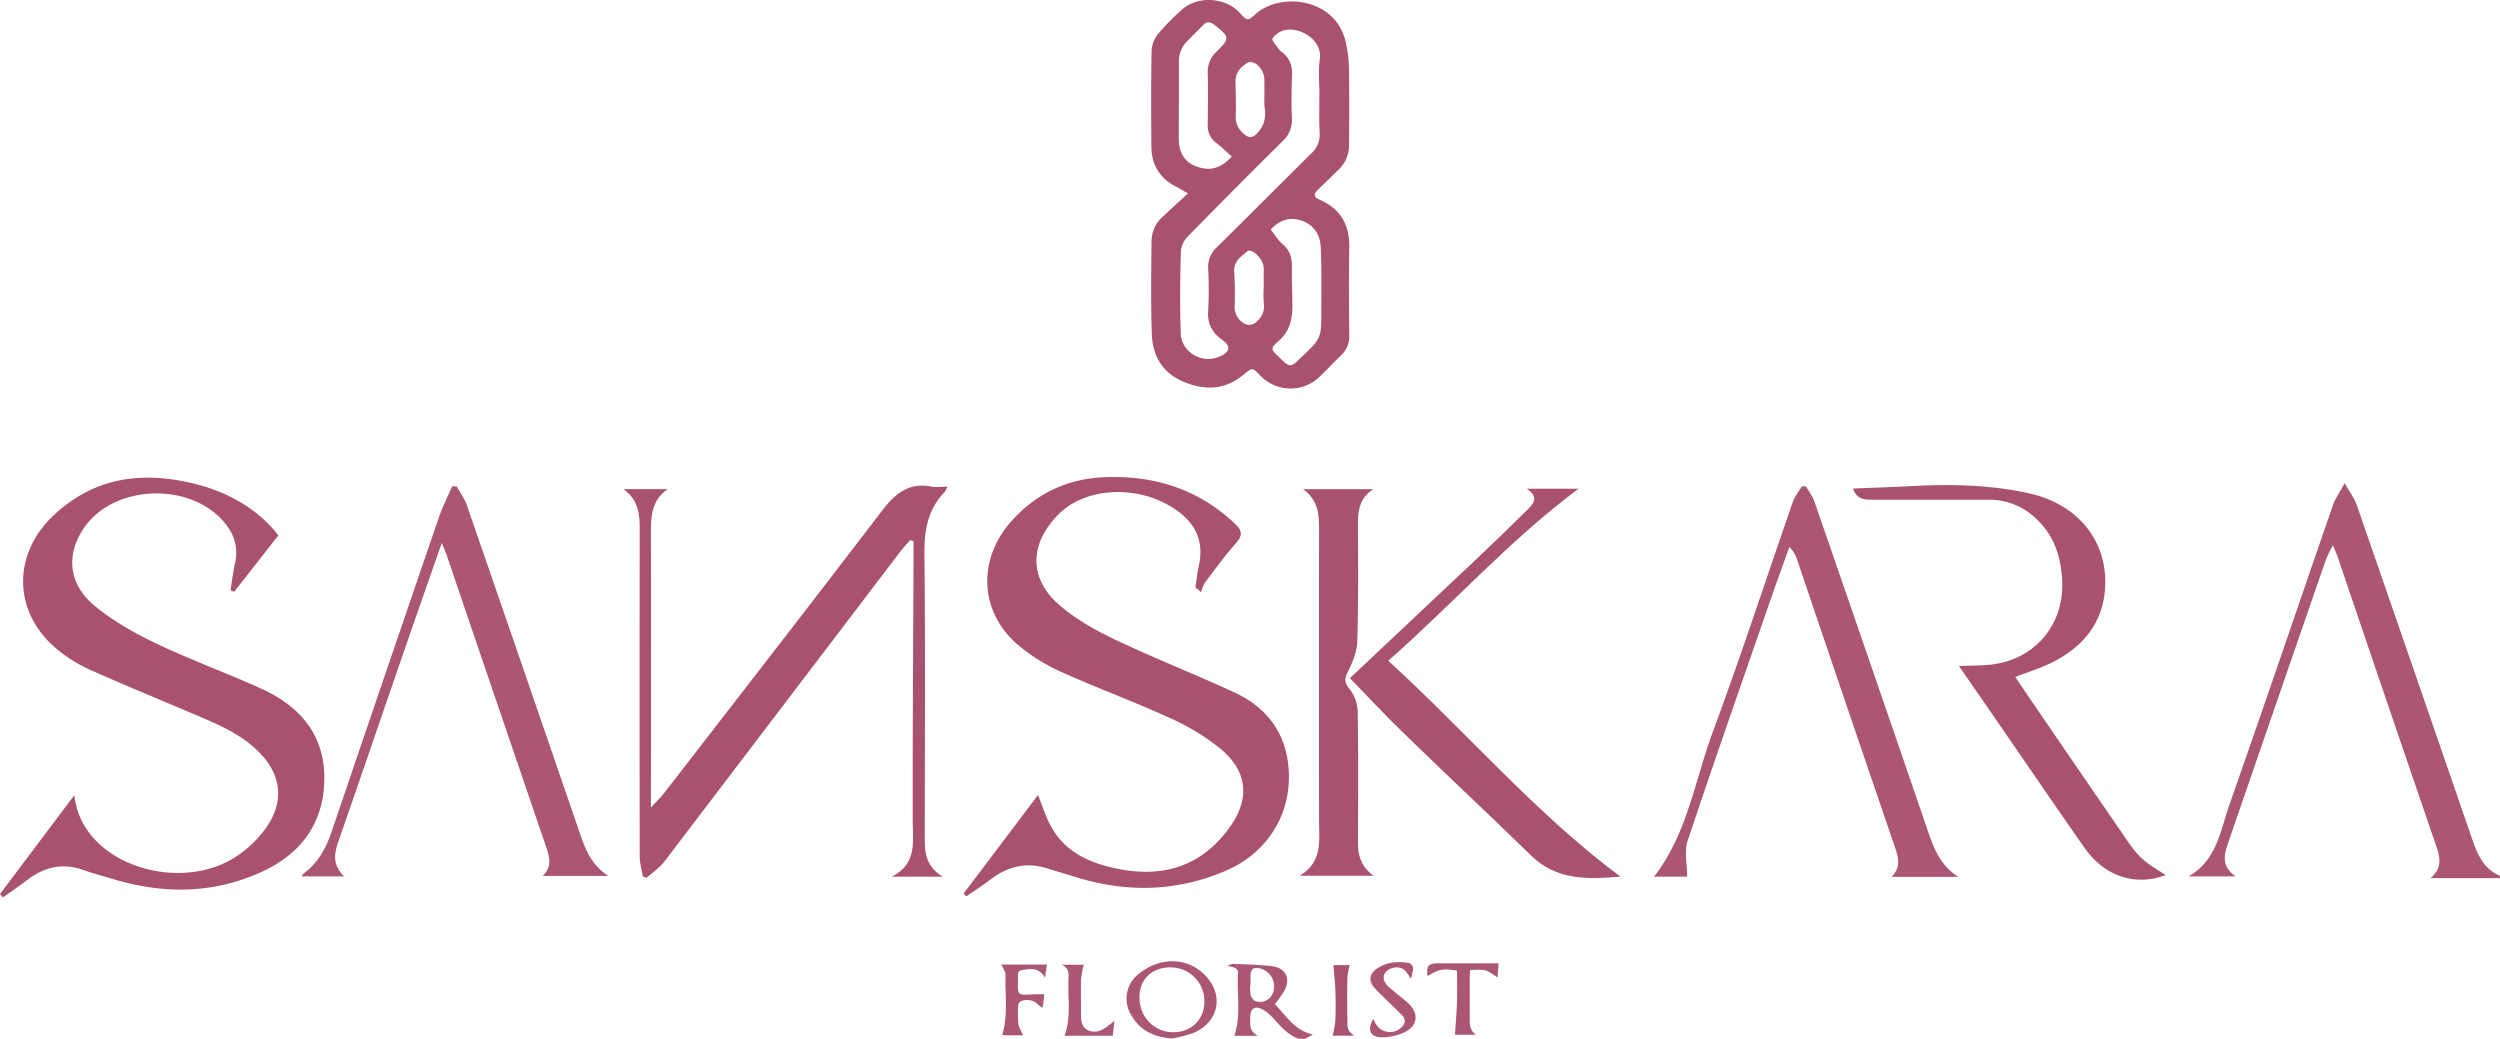
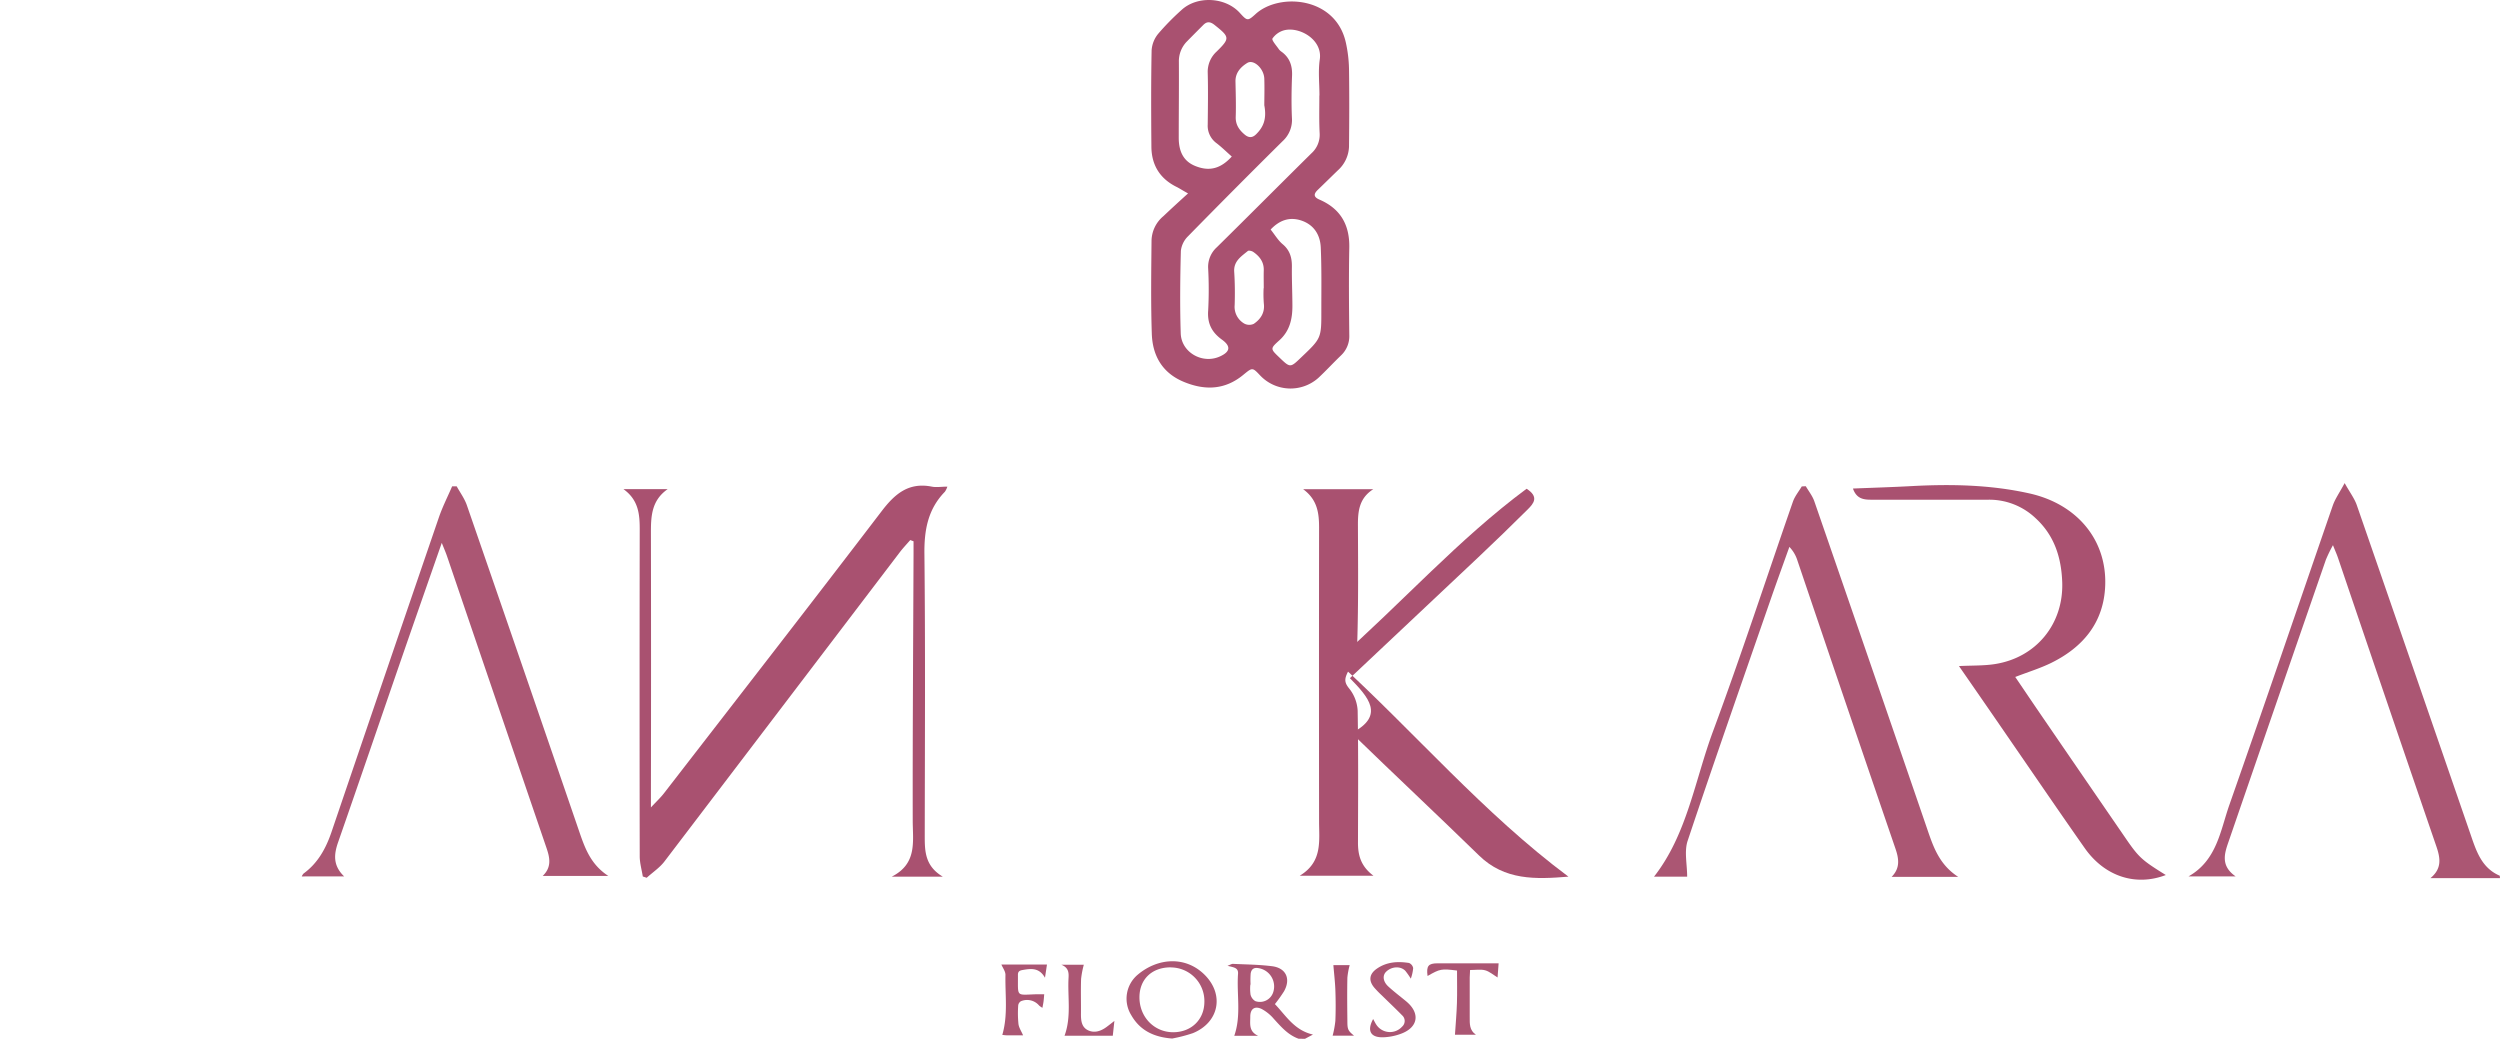
<svg xmlns="http://www.w3.org/2000/svg" viewBox="0 0 919.58 382.07">
  <defs>
    <style>.cls-1{fill:#a95170;}.cls-2{fill:#ab5673;}</style>
  </defs>
  <g id="Layer_2" data-name="Layer 2">
    <g id="Layer_1-2" data-name="Layer 1">
      <path class="cls-1" d="M437,71.15c-2-1.11-3-1.76-4-2.29-6.22-3-9.43-8-9.48-14.9-.1-11.81-.15-23.63.08-35.44a10.69,10.69,0,0,1,2.4-6.07,92,92,0,0,1,8.52-8.7c5.75-5.4,16.2-4.88,21.53,1,2.73,3,2.89,3.06,5.85.37,8.64-7.84,29.35-6.36,33.13,10.47a49.06,49.06,0,0,1,1.18,9.8c.14,9.54.1,19.08,0,28.61a12.32,12.32,0,0,1-4.18,8.73c-2.44,2.37-4.87,4.76-7.32,7.12-1.54,1.49-1.59,2.61.6,3.56,7.76,3.34,11.17,9.29,11,17.71-.21,10.68-.11,21.37,0,32.05a9.72,9.72,0,0,1-3.08,7.6c-2.79,2.68-5.42,5.54-8.25,8.19a15.38,15.38,0,0,1-21.43-.83c-2.87-3.05-2.87-3-6.18-.29-6.8,5.65-14.26,5.85-22.08,2.56s-11.36-9.64-11.62-17.64c-.38-11.42-.21-22.87-.1-34.31a12.07,12.07,0,0,1,4.35-8.93C430.75,76.84,433.66,74.17,437,71.15Zm48.34-36c0-4.44-.52-8.95.12-13.3,1.07-7.25-7.39-12.09-13-10.74a7.64,7.64,0,0,0-4.4,3.05c-.38.63,1.48,2.66,2.38,4a4.33,4.33,0,0,0,1.05.94c2.91,2.17,3.9,5.07,3.77,8.66-.2,5.19-.28,10.4-.05,15.58a10.53,10.53,0,0,1-3.41,8.57q-17.52,17.35-34.81,35a8.92,8.92,0,0,0-2.63,5.39c-.26,10.1-.37,20.21-.05,30.31.22,7,7.92,11.38,14.33,8.54,3.9-1.73,4.24-3.76.82-6.23-3.69-2.67-5.4-5.92-5.06-10.61a147.21,147.21,0,0,0,0-15.58,9.74,9.74,0,0,1,3.2-7.79c11.65-11.48,23.18-23.08,34.81-34.57a9.14,9.14,0,0,0,3-7.32C485.17,44.39,485.3,39.75,485.3,35.12ZM453.09,57.58c-1.95-1.72-3.7-3.45-5.63-4.93a7.93,7.93,0,0,1-3.22-6.86c.07-6.33.17-12.65,0-19a10.06,10.06,0,0,1,3.25-7.8c5-4.91,4.87-5.36-.75-9.82-1.54-1.22-2.78-1.38-4.18.06-2,2-4,4-6,6.05a10.35,10.35,0,0,0-2.93,7.41c.06,9.35-.05,18.69-.05,28,0,5.44,2.06,8.81,6.21,10.42C444.85,63.12,449,62.07,453.09,57.58Zm14.29,26.85c1.56,1.94,2.74,4,4.43,5.4,2.68,2.25,3.43,5,3.39,8.28-.06,4.81.18,9.62.19,14.43s-1,9.19-4.74,12.58c-3.46,3.12-3.43,3.15-.06,6.37,4,3.84,4,3.84,8,0,7.45-7.07,7.46-7.07,7.44-17.28,0-7.73.13-15.48-.21-23.21-.21-4.63-2.53-8.36-7.2-9.9C474.4,79.72,470.7,80.92,467.38,84.43ZM464.8,106h.05c0-2.18-.06-4.35,0-6.52.11-3.09-1.51-5.19-3.87-6.82-.53-.36-1.67-.62-2-.33-2.43,2-5.26,3.75-5,7.66s.3,8.13.17,12.19a7.11,7.11,0,0,0,3.6,6.88,3.91,3.91,0,0,0,3.45.05c2.5-1.73,4.1-4.08,3.68-7.45A44.49,44.49,0,0,1,464.8,106Zm.25-67.33c0-2.2.12-6,0-9.73s-3.91-7.23-6.26-5.79-4.41,3.57-4.34,6.83c.09,4.33.23,8.67.09,13-.09,2.89,1.27,4.82,3.29,6.52,1.43,1.2,2.78,1.31,4.22-.12C464.56,46.87,466.05,44,465.05,38.71Z" />
      <path class="cls-2" d="M919.58,323H894c4.26-3.51,3.65-7.33,2.21-11.56Q878,258.36,860,205.23c-.43-1.28-1-2.52-1.86-4.7a53.07,53.07,0,0,0-2.6,5.34q-18,52-35.93,104.09c-1.53,4.4-2.64,8.65,2.73,12.41H805c10.45-5.91,11.7-16.83,15.06-26.38,12.85-36.59,25.33-73.31,38-110,.88-2.53,2.51-4.8,4.38-8.29,1.91,3.42,3.61,5.64,4.48,8.15q21,60.65,41.93,121.36c2.06,6,4.06,12.1,10.64,14.91Z" />
-       <path class="cls-1" d="M27.36,292.46c2.59,26.07,40.26,37,61.06,21.53a43,43,0,0,0,9.1-9c7.37-10.14,6.13-20.45-3-29.08-6.91-6.56-15.58-10-24.13-13.62-12.37-5.27-24.82-10.37-37.1-15.84A54.83,54.83,0,0,1,22,239.63C4.68,226.16,4,204,20.12,189.17c15.6-14.32,33.73-16,53.28-10.74,12,3.27,22.29,9.75,29,18.51L86.12,217.7l-1.33-.61c.54-3.32.92-6.68,1.66-10a16.06,16.06,0,0,0-2.77-13.4c-11.59-16.39-41.11-16.22-52.63.28-7.17,10.28-5.69,21.26,4.07,29.13,11.47,9.27,24.9,15,38.32,20.63,7.79,3.29,15.69,6.35,23.35,9.91,14.14,6.58,22.85,17.33,22.5,33.41s-8.79,27.16-23.14,33.69c-17.72,8.07-36,8.2-54.44,2.63-3.58-1.08-7.24-2-10.74-3.25-7.8-2.88-14.68-1.28-21.09,3.66C7,326,4,328,1.08,330.09L0,328.86Z" />
-       <path class="cls-1" d="M439.69,216.05c.43-2.71.73-5.44,1.31-8.11,1.77-8.2-.77-14.66-7.46-19.69-13.44-10.12-33.93-9.62-44.44,1.19s-10.63,23.41.55,33.1c6.07,5.26,13.41,9.36,20.72,12.83,14.37,6.84,29.25,12.63,43.69,19.33,10.36,4.79,17.52,12.76,19.48,24.35,3,18-6.07,34.21-22.89,41.35-18.15,7.7-36.6,8-55.28,2.11-3.3-1-6.64-2-9.93-3-7.78-2.55-14.71-.88-21.1,4-2.87,2.19-5.92,4.14-8.89,6.2l-1-1.05,27.34-36.19c1.74,4.21,2.93,8.17,4.91,11.7,5.06,9.05,13.6,13.05,23.28,15.17,17,3.73,31.39-.15,42-14.57,7.78-10.55,7.2-20.6-2.76-29.11a82.2,82.2,0,0,0-19-11.59c-13.09-6-26.65-11-39.79-16.87a69.77,69.77,0,0,1-15.18-9.31c-15.09-12.2-16.09-32.12-2.84-46.61,9.3-10.17,20.76-15.34,34.53-15.77,18-.58,33.89,4.49,47.18,17,2.54,2.39,3.28,4.15.63,7.14-4.14,4.66-7.81,9.73-11.57,14.72a13.62,13.62,0,0,0-1.35,3.47Z" />
      <path class="cls-1" d="M334.82,198.65c-1.32,1.53-2.73,3-3.95,4.62q-43.22,56.8-86.46,113.6c-1.76,2.31-4.34,4-6.53,6l-1.44-.47c-.39-2.47-1.12-4.94-1.13-7.41q-.1-60.17,0-120.32c0-5.51-.44-10.78-6-14.76h16.3c-6.18,4.29-6.19,10.42-6.18,16.67q.09,47.46,0,94.92V297c2.1-2.26,3.59-3.64,4.81-5.22C271,257.2,297.82,222.7,324.32,188c4.88-6.39,9.93-10.67,18.42-9,1.72.34,3.58,0,5.73,0a7.41,7.41,0,0,1-.9,1.87c-6.25,6.41-7.64,14.09-7.54,22.87.37,34.55.17,69.11.12,103.67,0,5.64.05,11.14,6.65,15.06H328c9.45-4.8,7.74-12.88,7.73-20.73-.06-32.74.18-65.48.3-98.22,0-1.48,0-2.95,0-4.42Z" />
      <path class="cls-1" d="M720.57,245c5-.25,9.15-.09,13.2-.73,15.22-2.37,25.32-14.77,24.78-30.14-.32-9.05-2.89-17.19-9.79-23.52a24.71,24.71,0,0,0-17.39-6.8c-14.3,0-28.61,0-42.92,0-2.82,0-5.52-.22-6.88-4.11,7.44-.3,14.44-.51,21.43-.89,14.6-.79,29.12-.52,43.47,2.68,17.45,3.89,28.5,17,27.89,33.86-.49,13.54-8.06,22.67-19.85,28.48-4.07,2-8.48,3.34-13.24,5.18,3.49,5.14,6.84,10.12,10.24,15.07q15.16,22.14,30.37,44.27c4.85,7.06,6,8.08,14.77,13.51-11,4.22-22.44.59-29.81-9.88-9-12.81-17.84-25.78-26.74-38.69C733.73,264,727.37,254.81,720.57,245Z" />
      <path class="cls-2" d="M664.23,178.85c1.06,1.83,2.45,3.56,3.13,5.52q20.71,59.88,41.27,119.8c2.33,6.8,4.44,13.7,11.65,18.36H695.81c3.21-3.26,2.66-6.69,1.38-10.43q-18.11-52.87-36-105.8a12.82,12.82,0,0,0-3-5.14c-2.3,6.45-4.65,12.88-6.89,19.34-10.25,29.57-20.62,59.1-30.53,88.78-1.3,3.9-.18,8.61-.18,13.19H608.4c12.2-15.59,15-35.44,21.75-53.6,10.35-27.91,19.57-56.23,29.35-84.35.7-2,2.15-3.74,3.25-5.6Z" />
      <path class="cls-2" d="M162.5,199.68c-5.15,14.78-9.94,28.44-14.67,42.12-7.82,22.65-15.55,45.32-23.44,67.94-1.57,4.49-2,8.59,2.21,12.64H111a3.35,3.35,0,0,1,.69-1.09c5.27-3.85,8.19-9.22,10.25-15.26q19.65-57.81,39.44-115.56c1.36-4,3.27-7.73,4.93-11.59l1.67,0c1.27,2.31,2.9,4.5,3.76,7q20.64,59.67,41.12,119.4c2.16,6.27,4.21,12.58,10.91,16.92H199.62c3.4-3.26,2.62-6.74,1.37-10.38q-18.27-53.46-36.46-106.94C164.05,203.43,163.46,202.09,162.5,199.68Z" />
-       <path class="cls-1" d="M496.54,249.45q23.61-22.23,47.23-44.47Q553,196.27,562,187.32c2.11-2.11,4.19-4.56-.47-7.54h19.12c-25,18.52-45.93,42.05-70,63.27,29,26.46,54,56,85.39,79.41-12.1,1-23.46,1.41-32.9-7.8-15.5-15.11-31.31-29.9-46.85-45C509.62,263.23,503.31,256.41,496.54,249.45Z" />
+       <path class="cls-1" d="M496.54,249.45q23.61-22.23,47.23-44.47Q553,196.27,562,187.32c2.11-2.11,4.19-4.56-.47-7.54c-25,18.52-45.93,42.05-70,63.27,29,26.46,54,56,85.39,79.41-12.1,1-23.46,1.41-32.9-7.8-15.5-15.11-31.31-29.9-46.85-45C509.62,263.23,503.31,256.41,496.54,249.45Z" />
      <path class="cls-1" d="M505.21,322.13H478.07c8.38-5.06,7.15-12.59,7.13-19.85q-.07-54.07,0-108.17c0-5.22-.54-10.29-5.87-14.17h25.81c-5.2,3.31-5.67,8.1-5.65,13.24.06,14.28.19,28.57-.24,42.84-.11,3.77-1.78,7.67-3.47,11.15-1.22,2.49-1.39,3.79.51,6.11a14.19,14.19,0,0,1,3.1,8.12c.28,16.08.16,32.17.12,48.26C499.47,314.28,500.36,318.49,505.21,322.13Z" />
      <path class="cls-2" d="M477.64,382.07c-3.88-1.39-6.43-4.4-9.1-7.32a15.38,15.38,0,0,0-4.45-3.61c-2.62-1.25-4.23,0-4.2,2.87,0,2.56-.62,5.43,2.93,7H454c2.64-7.51.84-15.24,1.39-22.83.17-2.33-1.72-2.34-3.88-2.93,1.12-.41,1.57-.74,2-.71,4.81.23,9.65.26,14.42.87,5.16.66,6.94,4.69,4.36,9.25a53.84,53.84,0,0,1-3.34,4.68c4.05,4.21,7.12,9.64,14,11.2-1.22.66-2.09,1.11-2.95,1.57ZM460,362.15h-.08a15.81,15.81,0,0,0,.07,3.71,3.85,3.85,0,0,0,1.74,2.38,5.13,5.13,0,0,0,6.64-3.4,6.82,6.82,0,0,0-5.42-8.72c-1.8-.35-2.72.44-2.92,2.08A32.51,32.51,0,0,0,460,362.15Z" />
      <path class="cls-2" d="M431.16,382c-6.57-.48-11.8-2.87-15.07-8.63a11.5,11.5,0,0,1,2.42-14.86c7.48-6.28,17.6-6.86,24.54,0,7.41,7.33,5.36,17.59-4.28,21.52A55.1,55.1,0,0,1,431.16,382Zm-.57-26.18c-6.91,0-11.48,4.42-11.46,11.06,0,7.2,5.41,12.78,12.37,12.81,6.67,0,11.48-4.62,11.51-11.15A12.38,12.38,0,0,0,430.59,355.85Z" />
      <path class="cls-2" d="M535.94,357c-5.78-.73-6.22-.64-10.84,2-.49-3.68.28-4.66,3.67-4.66h22.47l-.39,5.21c-1.62-1-3-2.22-4.58-2.65s-3.52-.1-5.53-.1c0,1-.13,1.86-.13,2.68,0,4.91,0,9.81,0,14.71,0,2.34-.15,4.76,2.28,6.42h-7.71c.25-3.88.61-7.75.73-11.64S535.94,361.06,535.94,357Z" />
      <path class="cls-2" d="M376.32,380.82c-1.91,0-4,0-6.07,0-.51,0-1-.1-1.57-.15,2.15-7.38,1-14.78,1.16-22.1,0-1.28-1-2.58-1.5-3.79h16.77c-.22,1.49-.42,2.83-.73,4.86-2.11-3.74-5.07-3.4-8.18-2.85-1.21.21-1.79.55-1.77,1.87.08,8.28-.89,7.28,6.93,7.06.84,0,1.68,0,2.74,0-.08.88-.13,1.71-.23,2.52s-.26,1.49-.43,2.47a7.19,7.19,0,0,1-1.22-.84,5.8,5.8,0,0,0-6.69-1.59,2.12,2.12,0,0,0-1,1.51,40,40,0,0,0,.08,6.75C374.76,378,375.66,379.27,376.32,380.82Z" />
      <path class="cls-2" d="M505.09,374.83c.41.73.73,1.43,1.15,2.06a6,6,0,0,0,9.5.74,2.77,2.77,0,0,0,0-4.17c-2.45-2.5-5-4.9-7.49-7.35a37.21,37.21,0,0,1-2.77-2.85c-2.16-2.61-1.81-5,.94-6.93,3.63-2.53,7.7-2.78,11.86-2.12a2.53,2.53,0,0,1,1.53,1.89,15.35,15.35,0,0,1-.87,3.88,27.49,27.49,0,0,0-2-2.86c-1.76-1.87-5.13-1.66-7.13.37-1.33,1.34-1.11,3.55.82,5.34,2.11,1.95,4.42,3.68,6.64,5.52,5.2,4.32,4.41,9.54-1.92,11.89a20.81,20.81,0,0,1-6.57,1.31C504.09,381.67,502.75,379.11,505.09,374.83Z" />
      <path class="cls-2" d="M390.4,354.86h8.26a34,34,0,0,0-1,5.22c-.15,4.36,0,8.72-.05,13.08,0,2.35.28,4.69,2.61,5.81s4.71.32,6.77-1.19c.8-.58,2.92-2.25,2.92-2.25l-.59,5.45H391.57c2.59-7.07,1.07-14.27,1.48-21.36C393.16,357.7,393,355.9,390.4,354.86Z" />
      <path class="cls-1" d="M490.46,355h6a27,27,0,0,0-.85,4.6c-.11,5.35-.06,10.71,0,16.07,0,3,.25,3.47,2.43,5.27h-7.85a36.32,36.32,0,0,0,1-5.42c.16-3.79.14-7.61,0-11.41C491.07,361.08,490.71,358.08,490.46,355Z" />
    </g>
  </g>
</svg>